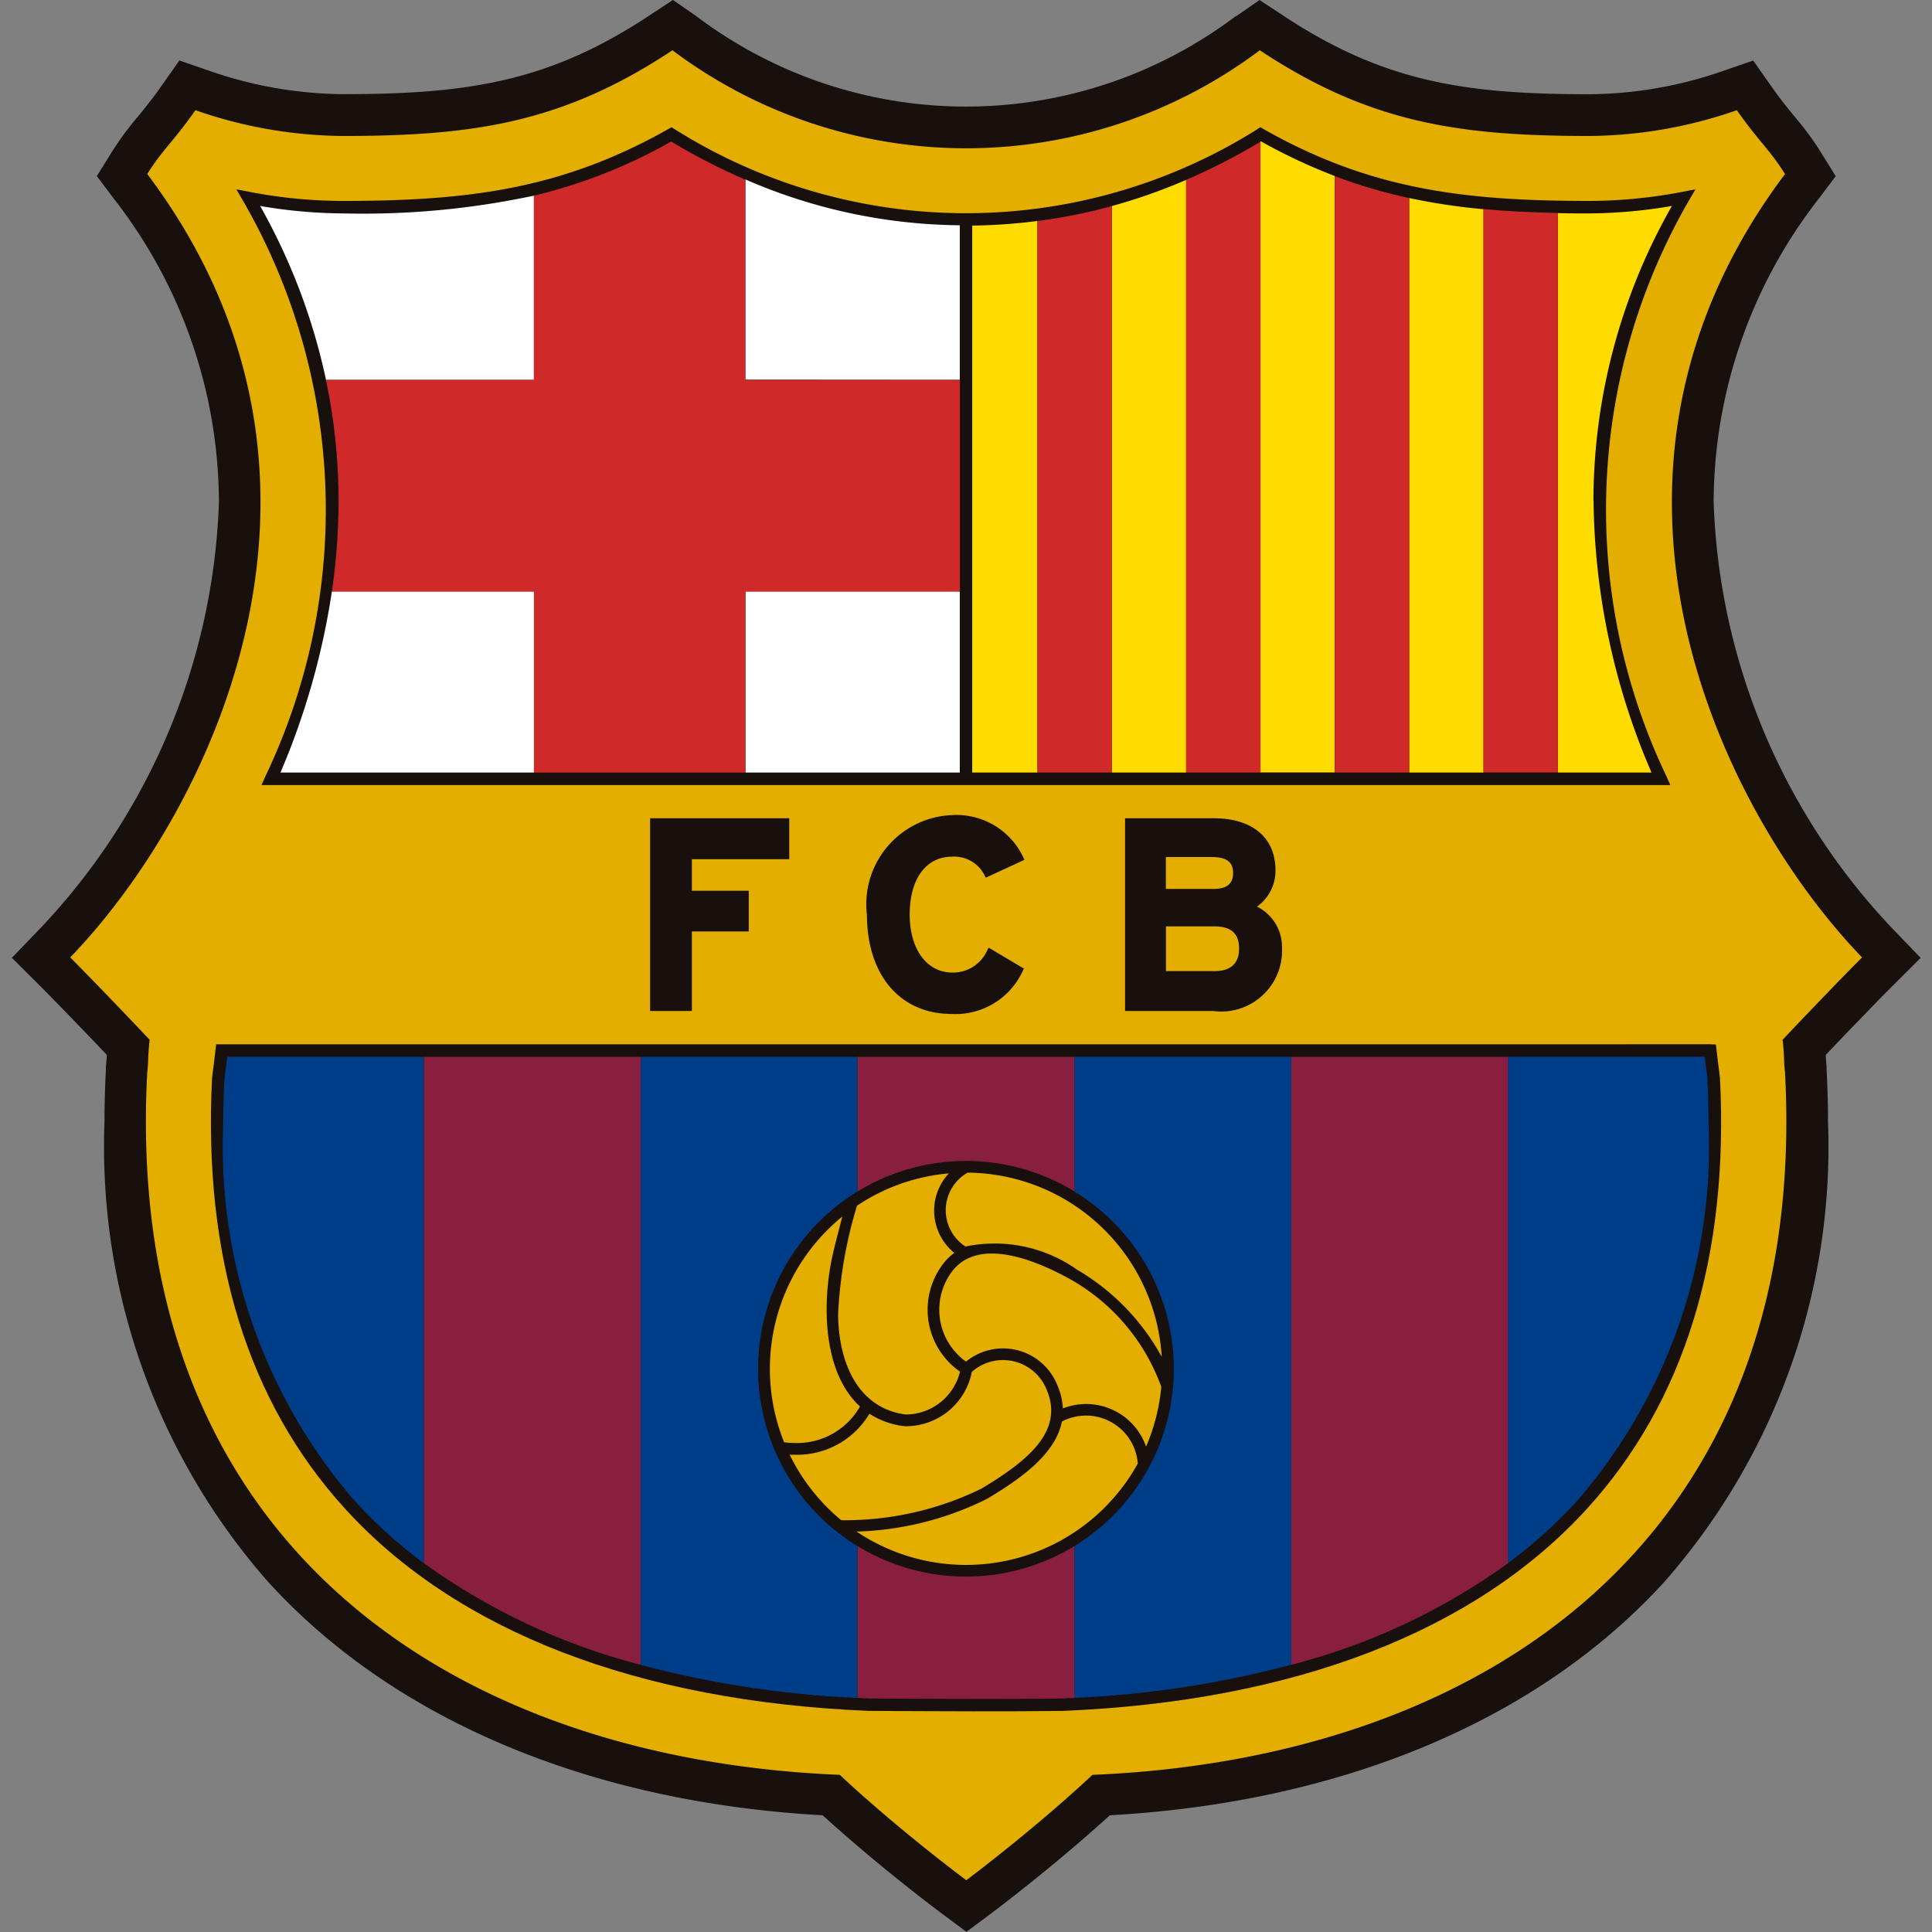
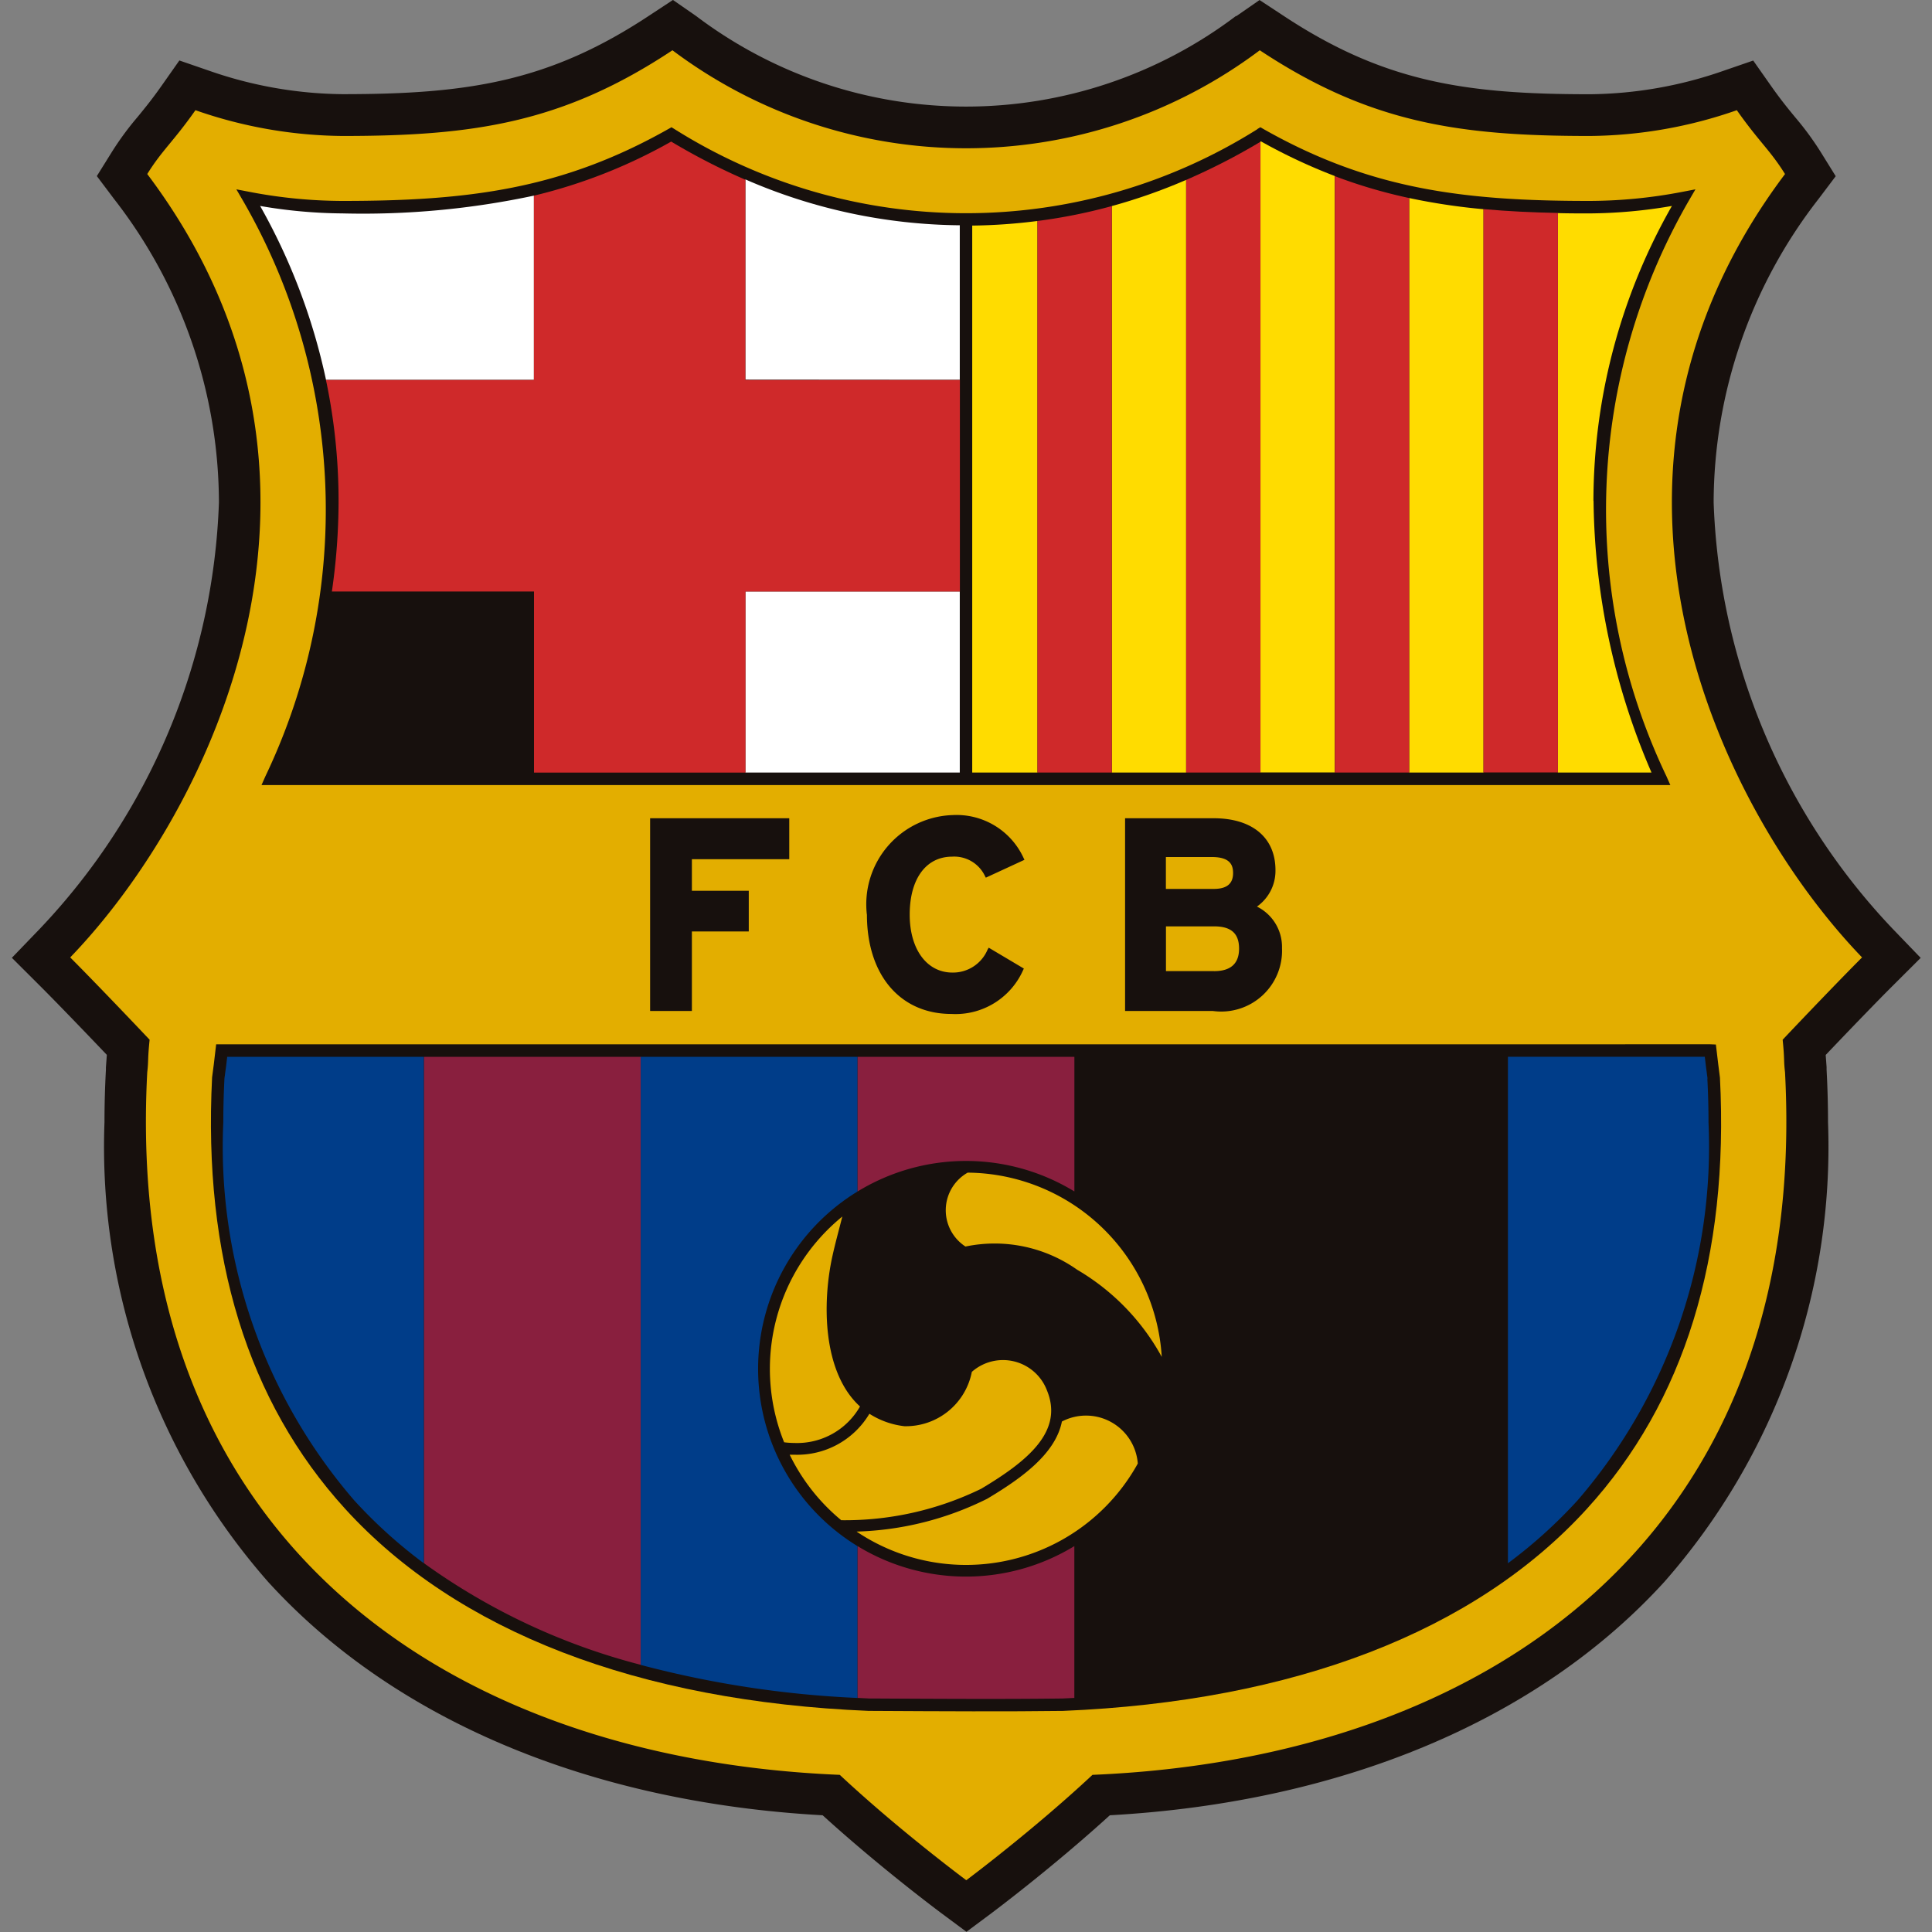
<svg xmlns="http://www.w3.org/2000/svg" width="50" height="50" viewBox="0 0 50 50">
  <rect x="0" y="0" width="50" height="50" fill="#808080" stroke="none" />
  <defs>
    <clipPath id="clip-time13">
      <rect width="50" height="50" />
    </clipPath>
  </defs>
  <g id="time13" clip-path="url(#clip-time13)">
    <g id="Barcelona" transform="translate(-480.659 -1274.329)">
      <g id="Grupo_274" data-name="Grupo 274" transform="translate(480.965 1274.328)">
        <path id="Caminho_960" data-name="Caminho 960" d="M512.772,1274.744a11.581,11.581,0,0,1-13.969,0l-.6-.416-.608.4c-2.6,1.723-4.716,2.038-7.942,2.038a10.746,10.746,0,0,1-3.458-.608l-.766-.264-.466.663c-.248.352-.433.576-.61.793a7.715,7.715,0,0,0-.67.91l-.39.626.444.59a12.828,12.828,0,0,1,2.716,7.853,16.863,16.863,0,0,1-4.625,11.026l-.734.762.749.747c.4.4,1.117,1.143,1.709,1.765l-.024.326,0,.059q-.037.689-.037,1.358a17.052,17.052,0,0,0,4.23,11.89c3.255,3.578,8.343,5.714,14.356,6.046,1.494,1.359,3.011,2.488,3.079,2.539l.643.477.642-.478c.067-.051,1.576-1.179,3.068-2.538,6.013-.333,11.1-2.468,14.356-6.046a17.051,17.051,0,0,0,4.231-11.889q0-.669-.037-1.358v-.01l0-.059s-.021-.291-.023-.315c.548-.576,1.287-1.344,1.709-1.765l.749-.747-.734-.762a16.865,16.865,0,0,1-4.624-11.027,12.825,12.825,0,0,1,2.715-7.852l.444-.589-.389-.627a7.756,7.756,0,0,0-.67-.91c-.178-.217-.362-.441-.61-.793l-.466-.663-.766.264a10.75,10.75,0,0,1-3.459.608c-3.226,0-5.34-.315-7.942-2.038l-.609-.4-.6.416Z" transform="translate(-481.093 -1274.328)" fill="#17100d" fill-rule="evenodd" />
        <path id="Caminho_961" data-name="Caminho 961" d="M506.422,1323.53s-1.719-1.275-3.272-2.725c-10.159-.421-18.565-6.118-17.922-18.185.037-.318.006-.3.061-.84-.583-.617-1.547-1.622-2.055-2.13,3.644-3.781,7.9-12.431,1.994-20.274.388-.624.669-.83,1.247-1.652a11.8,11.8,0,0,0,3.809.667c3.385,0,5.7-.337,8.536-2.218a12.655,12.655,0,0,0,15.2,0c2.841,1.881,5.152,2.218,8.537,2.218a11.792,11.792,0,0,0,3.809-.667c.578.822.859,1.029,1.247,1.652-5.9,7.844-1.65,16.493,1.994,20.274-.509.508-1.473,1.513-2.055,2.13.055.543.023.521.061.84.642,12.067-7.765,17.764-17.923,18.185-1.553,1.45-3.263,2.725-3.263,2.725Z" transform="translate(-481.723 -1274.871)" fill="#e3ae00" fill-rule="evenodd" />
        <path id="Caminho_962" data-name="Caminho 962" d="M488.674,1312.636h-.143l-.061.519-.044.334c-.237,4.648.922,8.4,3.444,11.169,2.893,3.174,7.579,4.981,13.553,5.229h.1c1.792.01,3.485.019,4.925,0,5.978-.248,10.665-2.055,13.557-5.229,2.522-2.766,3.682-6.521,3.444-11.161,0-.008-.044-.344-.044-.344l-.061-.512-.144-.006Z" transform="translate(-483.243 -1285.608)" fill="#17100d" fill-rule="evenodd" />
        <path id="Caminho_963" data-name="Caminho 963" d="M488.951,1313.093c-.013.116-.029.246-.029.246l-.042.31c-.02.387-.03.769-.03,1.143a14.006,14.006,0,0,0,3.391,9.784,12.623,12.623,0,0,0,1.8,1.625v-13.108Z" transform="translate(-483.377 -1285.742)" fill="#003d89" fill-rule="evenodd" />
        <path id="Caminho_964" data-name="Caminho 964" d="M541.136,1313.657l-.042-.32-.029-.245h-5.095V1326.2a12.554,12.554,0,0,0,1.8-1.625,14.006,14.006,0,0,0,3.391-9.78q0-.56-.03-1.139Z" transform="translate(-497.251 -1285.742)" fill="#003d89" fill-rule="evenodd" />
        <path id="Caminho_965" data-name="Caminho 965" d="M501.824,1313.093h-5.611V1326.2a16.736,16.736,0,0,0,5.611,2.629v-15.737Z" transform="translate(-485.545 -1285.742)" fill="#891f3e" fill-rule="evenodd" />
-         <path id="Caminho_966" data-name="Caminho 966" d="M528.02,1313.093v15.736a16.712,16.712,0,0,0,5.61-2.628v-13.108Z" transform="translate(-494.91 -1285.742)" fill="#891f3e" fill-rule="evenodd" />
        <path id="Caminho_967" data-name="Caminho 967" d="M507.2,1321.167a5.375,5.375,0,0,1,2.573-4.588v-3.485h-5.611v15.737a26.41,26.41,0,0,0,5.611.855v-3.929a5.375,5.375,0,0,1-2.573-4.589Z" transform="translate(-487.886 -1285.742)" fill="#003d89" fill-rule="evenodd" />
-         <path id="Caminho_968" data-name="Caminho 968" d="M520.068,1313.093v3.485a5.378,5.378,0,0,1,0,9.177v3.929a26.411,26.411,0,0,0,5.611-.856v-15.736Z" transform="translate(-492.569 -1285.742)" fill="#003d89" fill-rule="evenodd" />
        <path id="Caminho_969" data-name="Caminho 969" d="M517.727,1316.578v-3.485h-5.61v3.485a5.377,5.377,0,0,1,5.61,0Z" transform="translate(-490.228 -1285.742)" fill="#891f3e" fill-rule="evenodd" />
        <path id="Caminho_970" data-name="Caminho 970" d="M512.117,1331.04v3.929l.3.015h.094c1.791.01,3.483.019,4.915,0l.3-.015v-3.929a5.381,5.381,0,0,1-5.61,0Z" transform="translate(-490.228 -1291.026)" fill="#891f3e" fill-rule="evenodd" />
        <path id="Caminho_971" data-name="Caminho 971" d="M511.23,1323.868c-.973-.886-.977-2.687-.715-3.883.073-.333.164-.659.258-1.032a5.083,5.083,0,0,0-1.506,5.842,2.027,2.027,0,0,0,.264.018,1.872,1.872,0,0,0,1.7-.945Z" transform="translate(-489.28 -1287.468)" fill="#e3ae00" fill-rule="evenodd" />
        <path id="Caminho_972" data-name="Caminho 972" d="M517.392,1326.412c-.167.851-1.077,1.488-1.934,2a8.061,8.061,0,0,1-3.38.849,5.078,5.078,0,0,0,7.278-1.761,1.344,1.344,0,0,0-1.964-1.087Z" transform="translate(-490.216 -1289.623)" fill="#e3ae00" fill-rule="evenodd" />
        <path id="Caminho_973" data-name="Caminho 973" d="M510.961,1328.362a8.049,8.049,0,0,0,3.619-.814c1.206-.72,2.143-1.487,1.7-2.551a1.217,1.217,0,0,0-1.942-.474,1.738,1.738,0,0,1-1.746,1.406,2.127,2.127,0,0,1-.905-.322,2.174,2.174,0,0,1-1.94,1.06c-.041,0-.082,0-.123,0a5.094,5.094,0,0,0,1.34,1.7Z" transform="translate(-489.493 -1289.018)" fill="#e3ae00" fill-rule="evenodd" />
        <path id="Caminho_974" data-name="Caminho 974" d="M515.861,1319.255a3.7,3.7,0,0,1,2.889.6,5.891,5.891,0,0,1,2.19,2.256,5.075,5.075,0,0,0-5.023-4.768,1.119,1.119,0,0,0-.057,1.912Z" transform="translate(-491.18 -1286.994)" fill="#e3ae00" fill-rule="evenodd" />
-         <path id="Caminho_975" data-name="Caminho 975" d="M514.556,1322.5a1.952,1.952,0,0,1-.528-2.659,1.493,1.493,0,0,1,.38-.415,1.407,1.407,0,0,1-.14-2.057,5.042,5.042,0,0,0-2.378.837,11.441,11.441,0,0,0-.489,2.819c.018,1.341.574,2.433,1.75,2.584a1.451,1.451,0,0,0,1.405-1.109Z" transform="translate(-490.017 -1287.001)" fill="#e3ae00" fill-rule="evenodd" />
-         <path id="Caminho_976" data-name="Caminho 976" d="M520.859,1323.759a5.234,5.234,0,0,0-2.325-2.767c-1.226-.685-2.568-1.058-3.157-.123a1.65,1.65,0,0,0,.428,2.237,1.515,1.515,0,0,1,2.369.622,1.714,1.714,0,0,1,.138.59,1.642,1.642,0,0,1,2.153.988,5.028,5.028,0,0,0,.394-1.548Z" transform="translate(-491.111 -1287.867)" fill="#e3ae00" fill-rule="evenodd" />
        <path id="Caminho_977" data-name="Caminho 977" d="M508.054,1304.343h-3.548v4.988h1.081v-2.058h1.472v-1.053h-1.472v-.817h2.52v-1.06Z" transform="translate(-487.987 -1283.166)" fill="#17100d" fill-rule="evenodd" />
        <path id="Caminho_978" data-name="Caminho 978" d="M512.459,1306.805c0,1.561.859,2.571,2.187,2.571a1.912,1.912,0,0,0,1.854-1.132l.02-.043-.909-.54-.027.044a.971.971,0,0,1-.912.6c-.661,0-1.106-.6-1.106-1.5,0-.924.421-1.5,1.1-1.5a.88.88,0,0,1,.847.5l.023.044,1-.462-.023-.048a1.908,1.908,0,0,0-1.834-1.11,2.31,2.31,0,0,0-2.222,2.571Z" transform="translate(-490.329 -1283.134)" fill="#17100d" fill-rule="evenodd" />
        <path id="Caminho_979" data-name="Caminho 979" d="M525.338,1306.63a1.132,1.132,0,0,0,.48-.944c0-.841-.6-1.343-1.6-1.343h-2.292v4.988h2.271a1.575,1.575,0,0,0,1.79-1.629,1.165,1.165,0,0,0-.647-1.072Zm-2.354-1.283h1.19c.485,0,.547.222.547.416,0,.275-.163.409-.5.409h-1.239v-.824Zm1.246,2.952h-1.246v-1.158h1.246c.44,0,.646.183.646.576s-.223.583-.646.583Z" transform="translate(-493.115 -1283.166)" fill="#17100d" fill-rule="evenodd" />
        <path id="Caminho_980" data-name="Caminho 980" d="M515.755,1279.046a14.161,14.161,0,0,1-15.085,0l-.081-.049-.082.047c-2.753,1.556-5.176,1.86-8.429,1.86a12.824,12.824,0,0,1-2.4-.233l-.349-.067.179.307a16,16,0,0,1,.572,14.884l-.1.226h36.46l-.1-.226a16,16,0,0,1,.571-14.884l.179-.307-.349.067a12.829,12.829,0,0,1-2.4.233c-3.254,0-5.676-.3-8.429-1.86l-.083-.047-.08.049Z" transform="translate(-483.518 -1275.703)" fill="#17100d" fill-rule="evenodd" />
        <path id="Caminho_981" data-name="Caminho 981" d="M497.286,1281.505a21.2,21.2,0,0,1-4.952.46,12.962,12.962,0,0,1-2.134-.193,15.894,15.894,0,0,1,1.705,4.5h5.381v-4.771Z" transform="translate(-483.774 -1276.441)" fill="#fff" fill-rule="evenodd" />
        <path id="Caminho_982" data-name="Caminho 982" d="M513.549,1286.1v-4a14.167,14.167,0,0,1-5.549-1.187v5.183Z" transform="translate(-489.016 -1276.269)" fill="#fff" fill-rule="evenodd" />
-         <path id="Caminho_983" data-name="Caminho 983" d="M492.277,1296.024a19.14,19.14,0,0,1-1.331,4.687h6.56v-4.687Z" transform="translate(-483.994 -1280.716)" fill="#fff" fill-rule="evenodd" />
        <path id="Caminho_984" data-name="Caminho 984" d="M508,1300.711h5.549v-4.687H508v4.687Z" transform="translate(-489.016 -1280.716)" fill="#fff" fill-rule="evenodd" />
        <path id="Caminho_985" data-name="Caminho 985" d="M503.47,1285.692v-5.183a16.523,16.523,0,0,1-1.92-.987,13.635,13.635,0,0,1-3.553,1.4v4.771h-5.381a15.152,15.152,0,0,1,.326,3.128,16.321,16.321,0,0,1-.173,2.345H498v4.687h5.473v-4.687h5.549v-5.473Z" transform="translate(-484.486 -1275.857)" fill="#cf292a" fill-rule="evenodd" />
        <path id="Caminho_986" data-name="Caminho 986" d="M526.9,1279.522l-.008,0v16.326h1.924v-15.435a14.416,14.416,0,0,1-1.916-.9Z" transform="translate(-494.579 -1275.857)" fill="#ffdc00" fill-rule="evenodd" />
        <path id="Caminho_987" data-name="Caminho 987" d="M521.442,1281.605v14.661h1.923v-15.338a14.576,14.576,0,0,1-1.923.677Z" transform="translate(-492.974 -1276.271)" fill="#ffdc00" fill-rule="evenodd" />
        <path id="Caminho_988" data-name="Caminho 988" d="M516.321,1282.554v14.156h1.689v-14.275a14.511,14.511,0,0,1-1.689.119Z" transform="translate(-491.466 -1276.715)" fill="#ffdc00" fill-rule="evenodd" />
        <path id="Caminho_989" data-name="Caminho 989" d="M532.348,1281.593v14.869h1.924v-14.58a16.21,16.21,0,0,1-1.924-.289Z" transform="translate(-496.185 -1276.467)" fill="#ffdc00" fill-rule="evenodd" />
        <path id="Caminho_990" data-name="Caminho 990" d="M538.723,1289.515a15.452,15.452,0,0,1,2.031-7.631,12.962,12.962,0,0,1-2.134.193c-.279,0-.55,0-.818-.008v14.479h2.424a18.164,18.164,0,0,1-1.5-7.032Z" transform="translate(-497.791 -1276.553)" fill="#ffdc00" fill-rule="evenodd" />
        <path id="Caminho_991" data-name="Caminho 991" d="M535.075,1282v14.58H537V1282.1c-.67-.013-1.308-.043-1.924-.1Z" transform="translate(-496.988 -1276.588)" fill="#cf292a" fill-rule="evenodd" />
        <path id="Caminho_992" data-name="Caminho 992" d="M518.715,1282.274v14.275h1.924v-14.661a13.946,13.946,0,0,1-1.924.386Z" transform="translate(-492.171 -1276.554)" fill="#cf292a" fill-rule="evenodd" />
        <path id="Caminho_993" data-name="Caminho 993" d="M524.168,1280.516v15.338h1.924v-16.326a16.5,16.5,0,0,1-1.924.988Z" transform="translate(-493.776 -1275.859)" fill="#cf292a" fill-rule="evenodd" />
        <path id="Caminho_994" data-name="Caminho 994" d="M529.622,1280.791v15.435h1.923v-14.869a13.253,13.253,0,0,1-1.923-.566Z" transform="translate(-495.382 -1276.231)" fill="#cf292a" fill-rule="evenodd" />
      </g>
      <rect id="Retângulo_429" data-name="Retângulo 429" width="50" height="50" transform="translate(480.659 1274.328)" fill="none" />
    </g>
  </g>
</svg>